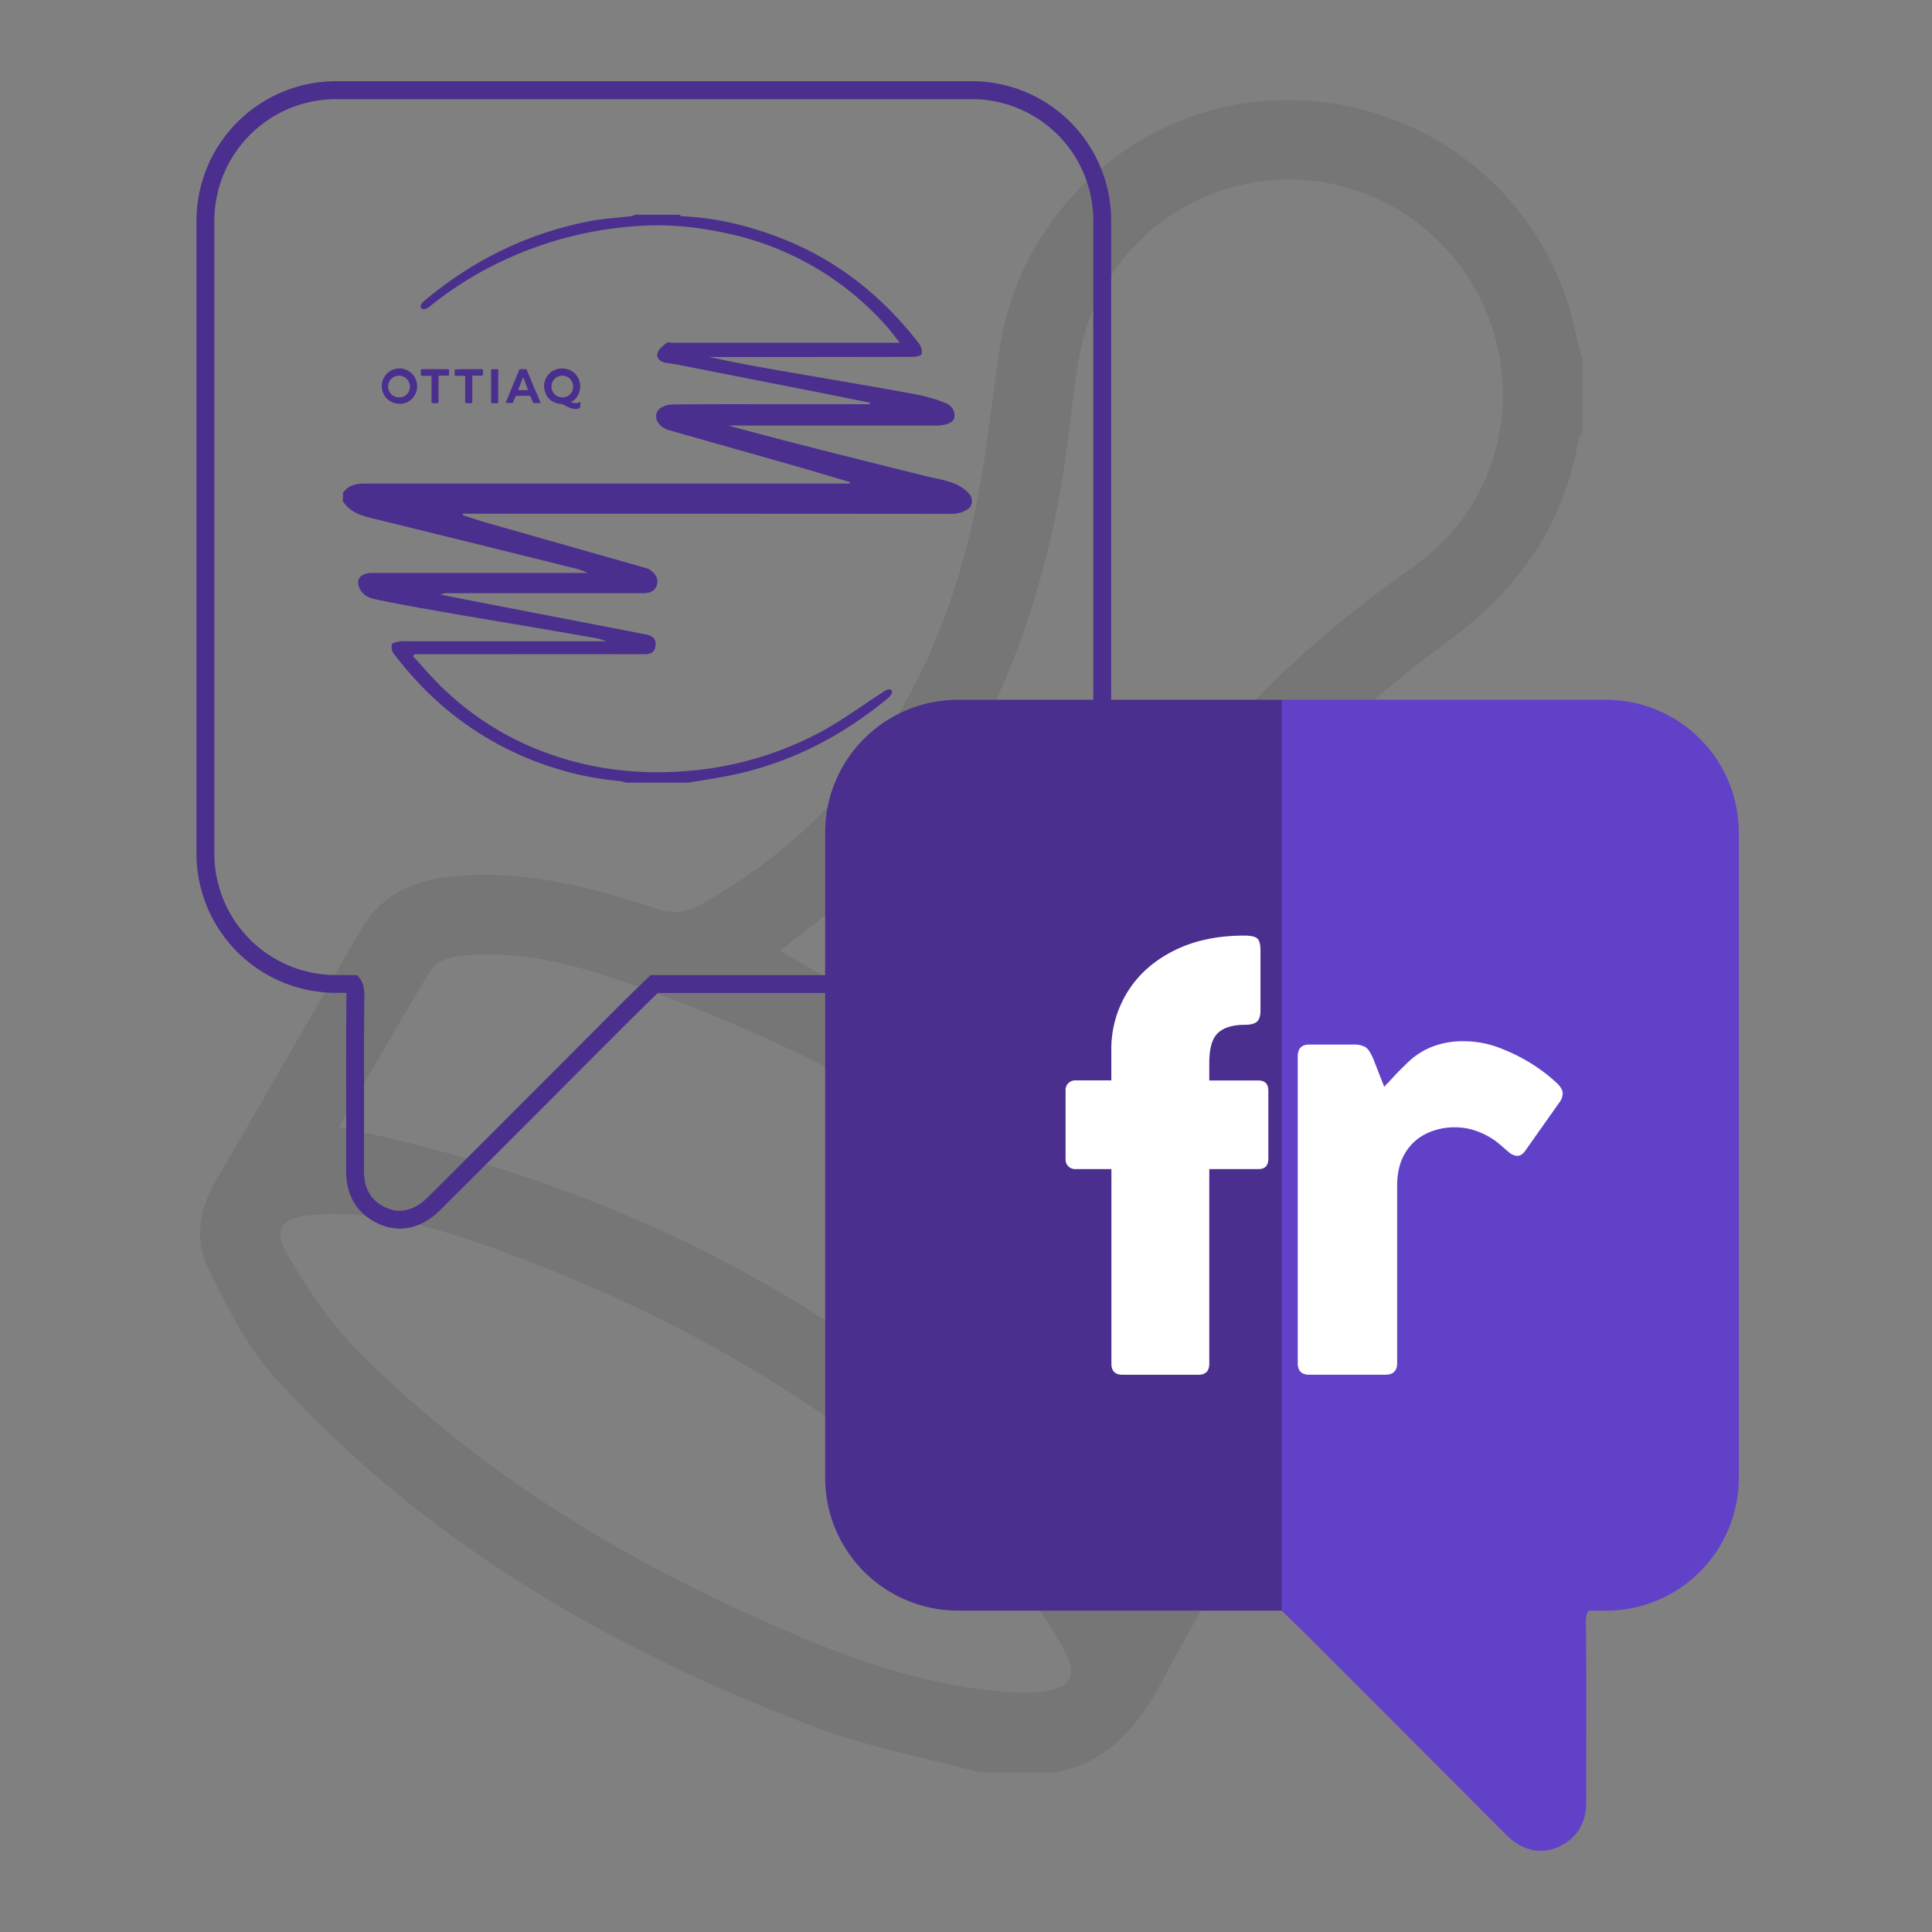
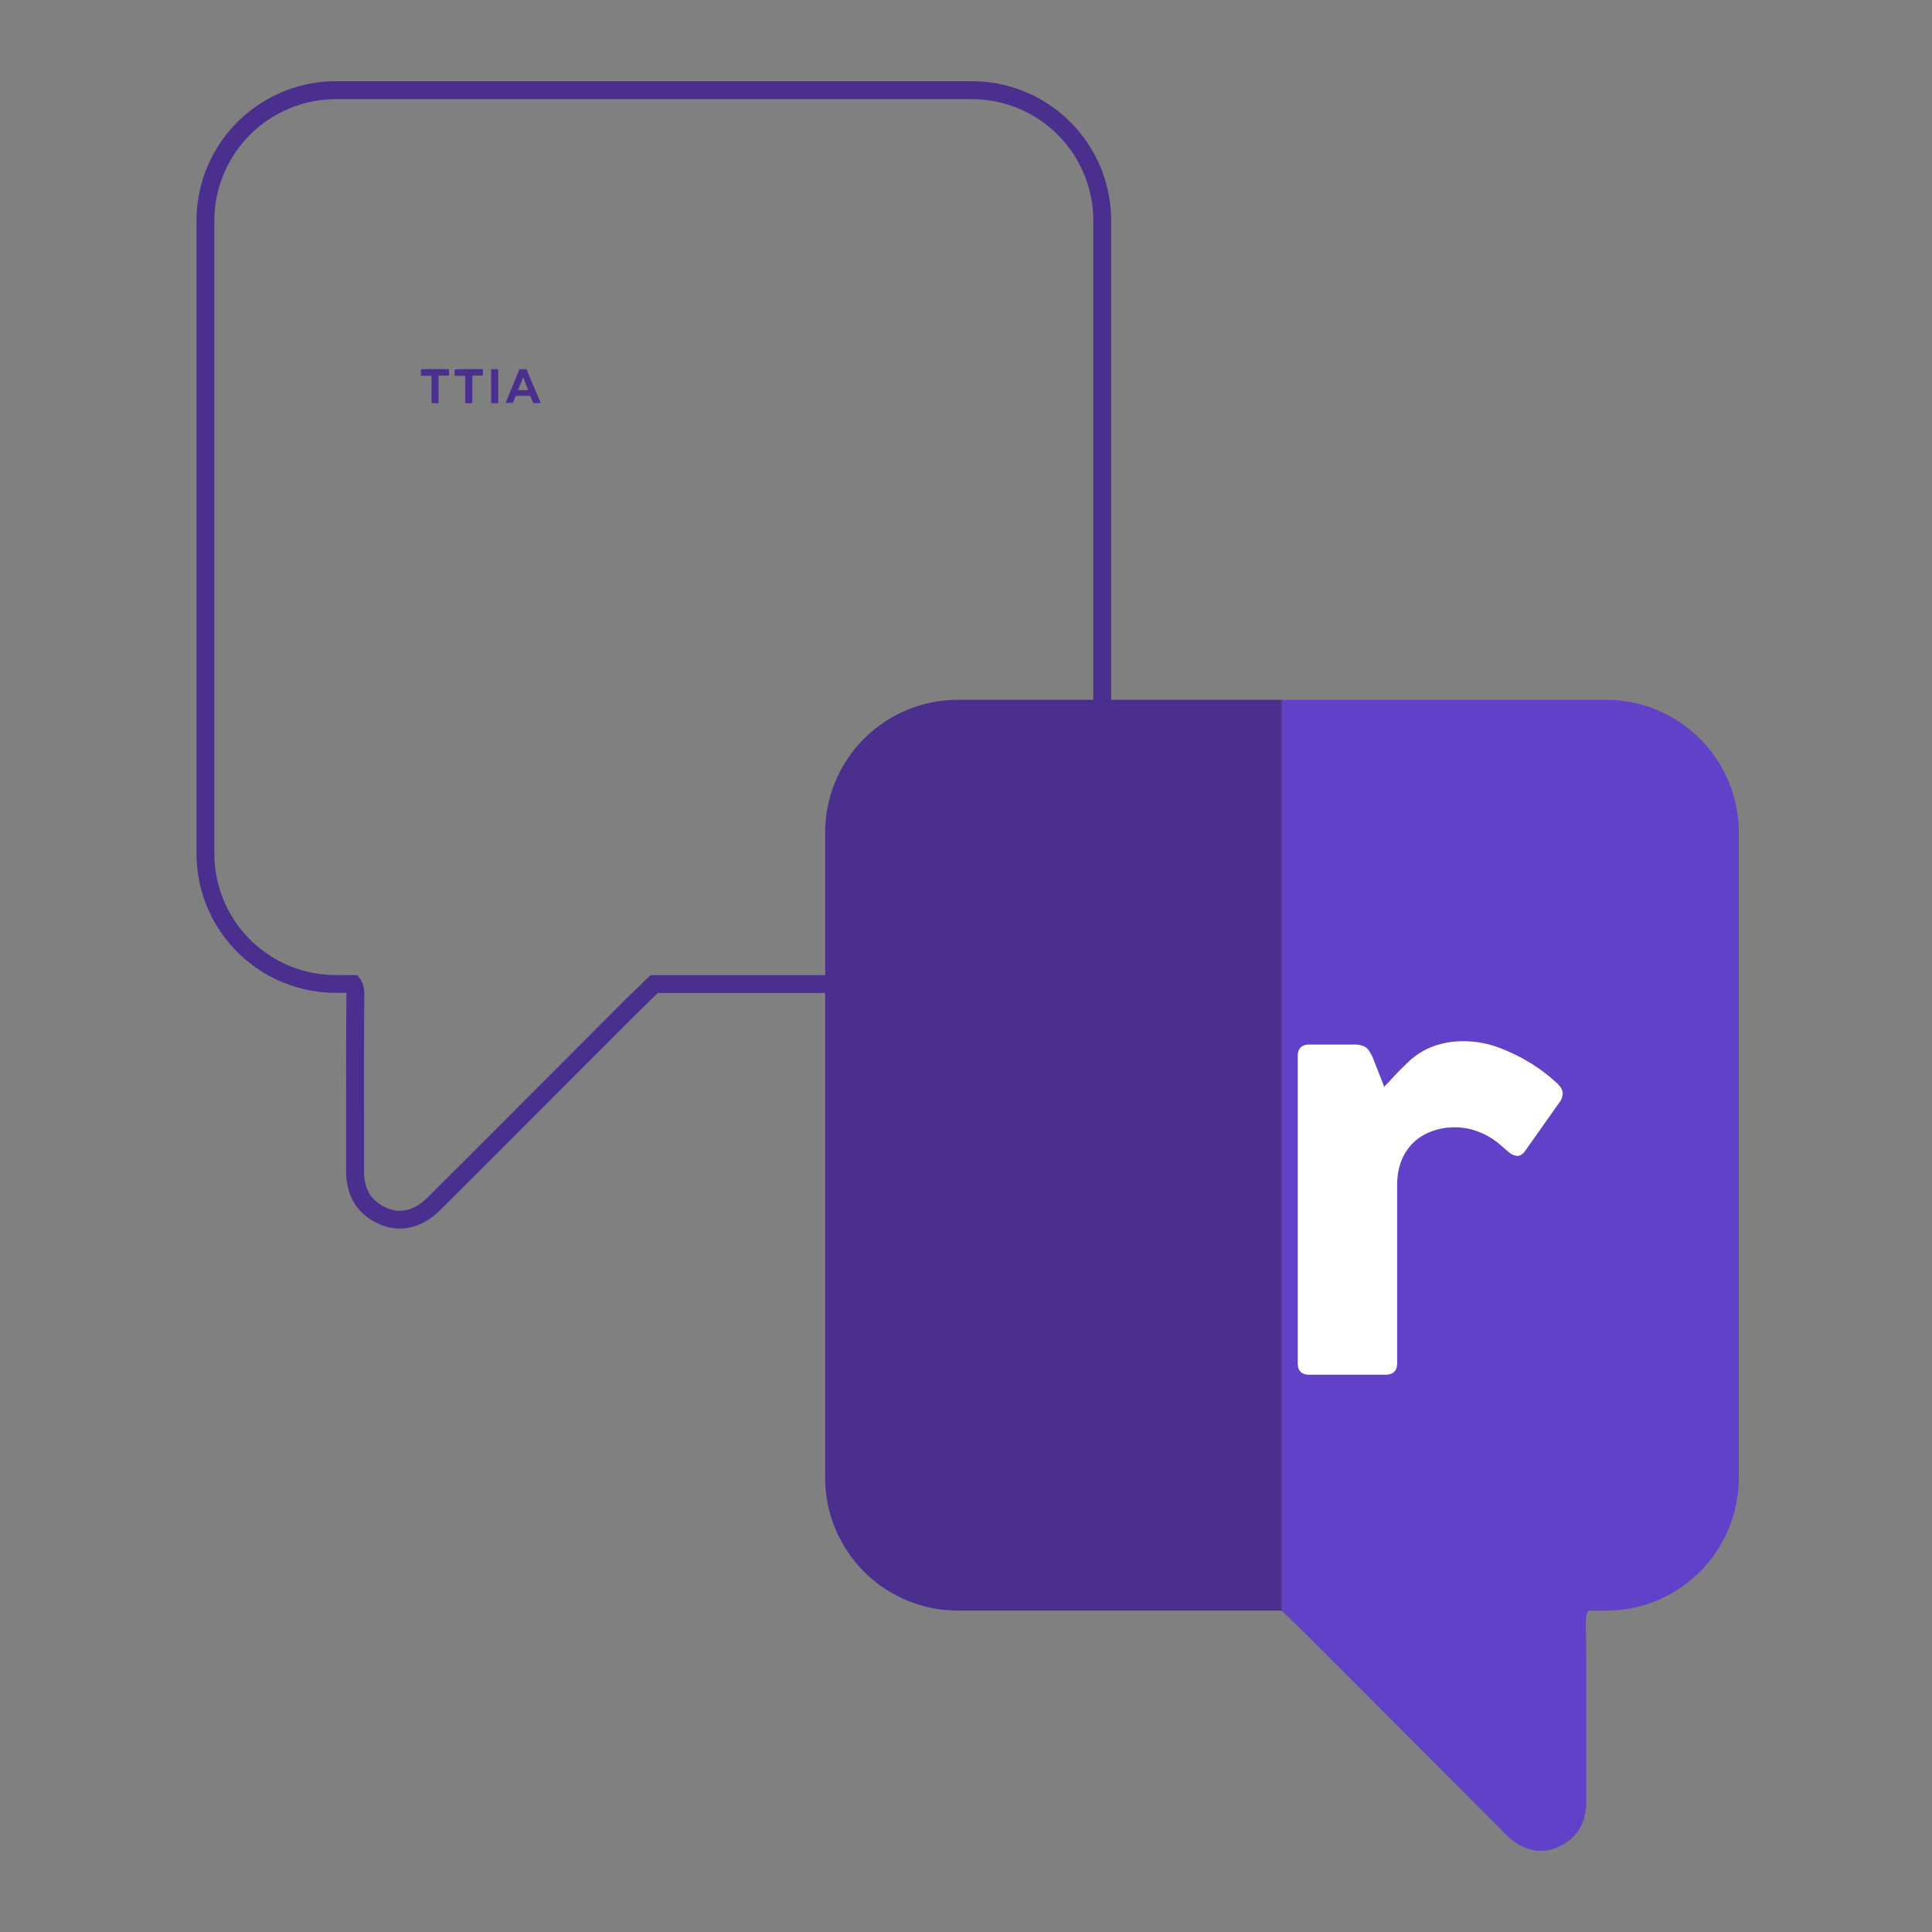
<svg xmlns="http://www.w3.org/2000/svg" id="Capa_1" data-name="Capa 1" viewBox="0 0 1080 1080">
  <rect x="0" y="0" width="1080" height="1080" fill="#808080" stroke="none" />
  <defs>
    <style>.cls-1{opacity:0.1;}.cls-2{fill:#1b1e21;}.cls-3{fill:#4b2f8e;}.cls-4{fill:#6241c9;}.cls-5{fill:#fff;}</style>
  </defs>
  <title>QUEBEC-</title>
  <g class="cls-1">
-     <path class="cls-2" d="M548,990.83c-31.13-8.41-63.22-14.3-93.22-25.69-114.32-43.4-218.34-103.78-301.35-195.35-15.77-17.39-26.74-39.74-37.19-61.13-7.58-15.5-4.83-32.56,4.13-48q40.77-70.32,81.29-140.77c11.23-19.52,29.15-27.72,50.45-29.93,39.65-4.11,77.33,5.56,114.39,17.85,9.62,3.18,17,2.54,25.82-2.44,85.93-48.44,132.3-124.57,152.49-218.49,6.4-29.79,9.31-60.34,13.74-90.55C570.19,116.77,637.83,57.05,717.45,56c81.39-1,150.25,55.73,164.46,135.49a82.23,82.23,0,0,0,2.68,9.1v41.74c-.77,1.09-2,2.09-2.23,3.28-8.14,49-34.63,85.13-74.47,114.1A684,684,0,0,0,729,427.41c-58.76,58.27-89.69,129.21-91.5,212.55-.31,14.43,3,24.73,14.59,34.71,27.8,24,52.61,51,67.77,85.24,9.54,21.53,9.38,42.51-3.34,63.64-22.91,38.06-45.58,76.32-66.47,115.51-13.7,25.71-30.28,46.05-60.31,51.77Zm45.34-368.52c.42-2.49,1.29-6,1.58-9.47,5.26-64.37,26.85-122.45,65.85-174.15,36.38-48.22,80.75-87.59,129.88-122.36,44.91-31.78,60.9-89,41.1-139.77C812.4,127,762,95.8,709.59,100.86c-54.67,5.28-98,46-106.72,101-4.8,30.14-7.07,60.79-13.62,90.52C571.46,373.06,539,446.27,474.1,501.21c-12.93,10.94-26.52,21.1-38.09,30.26ZM189.43,630.1C366.29,665.72,512.31,749.47,629.5,884.71c15.27-26.44,31.14-54.65,47.8-82.39,5.44-9.05,6.21-17.72,1.05-26.1-8.21-13.34-16-27.41-26.66-38.68C566.92,647.65,463,588.09,347.09,548.25c-28.49-9.79-57.83-17.11-88.44-14-6,.6-14.42,2.68-17.06,7C223.19,571,206,601.48,189.43,630.1ZM568.18,946.18c2.32,0,4.64.09,7,0,24.22-1,29.39-8.35,17.06-28.77-10.19-16.88-22-33.44-36-47.24C474,789.09,376.52,732.75,268,695c-30.23-10.5-61.22-18.57-93.78-15.81-17.07,1.45-21.95,7.92-13.38,22.45C171.74,720.24,184,738.79,199,754.05,268.89,825.05,353,874.82,444,913.61,483.74,930.54,524.61,943.74,568.18,946.18Z" />
-   </g>
+     </g>
  <path class="cls-3" d="M466.87,545.1H365.73l-2.07,0-1.45,1.41c-5.79,5.6-11.77,11.38-17.57,17.18L309.45,599c-23.07,23.09-46.92,47-70.38,70.36-7.23,7.23-15.41,9.29-23.06,5.81-8.54-3.86-12.52-10.4-12.52-20.57,0-11.87,0-23.95,0-35.64,0-20.43-.06-41.57.18-62.36,0-3.2-.29-6.84-2.49-9.63l-1.5-1.91h-12a67.93,67.93,0,0,1-67.85-67.86v-354a68.05,68.05,0,0,1,68-67.77H543.3a67.93,67.93,0,0,1,67.85,67.85V401.59a31.26,31.26,0,0,1,10,.85V123.24A77.93,77.93,0,0,0,543.3,45.39H187.78a78.07,78.07,0,0,0-77.95,77.76v354A77.94,77.94,0,0,0,187.68,555h6c0,.41,0,.9,0,1.48-.24,20.8-.21,42-.18,62.44,0,11.67,0,23.74,0,35.61,0,14.19,6.2,24.18,18.39,29.69a27.88,27.88,0,0,0,11.57,2.57c7.93,0,15.81-3.54,22.68-10.41C269.6,653,293.45,629.11,316.52,606q17.6-17.61,35.2-35.21c5.26-5.27,10.7-10.54,16-15.71h97.93A33.26,33.26,0,0,1,466.87,545.1Z" />
  <g id="hB78oB">
-     <path class="cls-3" d="M191.72,275.56c2.89-4.29,7.18-5.23,12-5.23H474.91c.07-.31.07-.55.15-.86-9.76-2.89-19.45-5.78-29.21-8.59-24-6.88-48.05-13.6-72-20.47-6.25-1.8-9.22-7.81-5.39-11.64,1.79-1.8,5.08-2.66,7.73-2.66,19.06-.23,38.2-.15,57.26-.15h52.74c0-.32.07-.55.07-.86-7.89-1.56-15.78-3.21-23.67-4.77q-41.83-8.21-83.74-16.48c-2.11-.39-4.3-.7-6.41-1-3.12-.47-5.62-2.34-4.92-5.39.55-2.18,3.05-4.06,5-5.7.78-.62,2.5-.16,3.83-.16H503c-3-3.67-5.23-6.87-7.81-9.68a164.72,164.72,0,0,0-89.21-51.56c-14.93-3.21-30.08-5-45.31-4.22a208.34,208.34,0,0,0-81.8,20.7,197,197,0,0,0-37.5,23.59c-1.4,1.17-3.28,2.74-5.07,2.35a1.72,1.72,0,0,1-1.17-1.25c-.08-1.8,1.87-3.21,3.2-4.3,26.56-22,56.64-36.72,90.54-43.44,7.73-1.56,15.78-2,23.67-2.89a10,10,0,0,0,2.66-.86H379.6c.62.32,1.17.86,1.8.86,18.28.79,35.78,4.93,52.81,11.33,32.42,12.11,58.51,32.58,79.52,59.84a7.71,7.71,0,0,1,1.49,5.86c-.24.94-3.44,1.56-5.24,1.56q-54,.12-108,.08h-5.47c16.41,3.6,32.89,6.49,49.37,9.3,22.74,4,45.55,7.73,68.28,12,7.5,1.88,9.14,2.34,14.53,4.53,4.38,1.72,5.31,5.78,4.77,7.81-.39,4.46-8.6,4.69-9.92,4.69H407.1C444,247.91,480.84,257,517.64,266.19c8.67,2.19,18.2,2.73,24.61,10.39a6.41,6.41,0,0,1,0,7c-3.21,2.89-6.88,3.67-11.17,3.67q-135-.12-270.07-.08h-2.19c-.07.24-.15.55-.23.79,4.61,1.48,9.14,3,13.83,4.37L359.13,317a15.14,15.14,0,0,1,4,1.4c3.12,2,5.23,5.08,4,8.83-1.09,3.44-4.22,4.38-7.73,4.38H250.54a8.54,8.54,0,0,0-4.29.78c13.67,2.65,27.42,5.39,41.09,8,24.53,4.77,49,9.46,73.51,14.22,3.67.71,6.25,2.42,5.55,6.72-.63,4-3.44,4.38-6.8,4.38-41.09-.08-82.18,0-123.27,0h-4.69c-.24.39-.55.7-.78,1.09,5.62,6.09,11,12.5,17,18.2,23.51,22.42,51.4,36.56,83.27,43.12a187.72,187.72,0,0,0,49.38,3.13,190.26,190.26,0,0,0,77.57-21.72c11.8-6.25,22.73-14.37,34-21.64.39-.23.78-.47,1.1-.7,1.33-1,4.14-2.74,5.23-1.25s-1.33,3.75-2.66,4.84c-26.4,21.72-56.09,36.72-89.83,43.13-7,1.32-14.07,2.42-21.1,3.59h-35a17.07,17.07,0,0,0-3.28-.86A172.09,172.09,0,0,1,305.93,428a174.92,174.92,0,0,1-73.51-47.89c-4.3-4.69-8.44-9.61-12.34-14.69a6.56,6.56,0,0,1-1-5.23c.31-.94,2.89-1.25,4.45-1.64a12.86,12.86,0,0,1,3.05-.08H338.9c-2.35-.78-3.52-1.33-4.69-1.56-16.17-2.81-32.42-5.63-48.67-8.36s-32.42-5.47-48.67-8.36c-9.22-1.64-18.43-3.36-27.65-5.31-4-.86-7.35-3.05-8.67-7.11-1.49-4.61,1.64-7.5,7.73-7.5H328.51a36.73,36.73,0,0,0-9-3q-56.13-13.95-112.18-27.73C201,288,195.23,285.88,191.56,280A43.06,43.06,0,0,0,191.72,275.56Z" />
-   </g>
-   <path class="cls-3" d="M319.21,224.79c1.8.7,3.44,1,5.16-.32a10.38,10.38,0,0,1-.08,3.13c-.24.7-1.25.94-2,1a8.8,8.8,0,0,1-4.45-.93c-1.18-.55-2.35-1.18-3.52-1.72a1.8,1.8,0,0,0-.94-.16c-4.06-.39-7.42-2.58-8.67-6.72a9.84,9.84,0,0,1,4.3-11.72,10.45,10.45,0,0,1,7.5-1.09,9.15,9.15,0,0,1,6.32,4.38,10.2,10.2,0,0,1,1.25,7.57,9.83,9.83,0,0,1-3.74,5.86A3,3,0,0,0,319.21,224.79Zm1.17-8.91a6.06,6.06,0,1,0-6,6.25A5.89,5.89,0,0,0,320.38,215.88Z" />
-   <path class="cls-3" d="M223,225.72a9.88,9.88,0,1,1,10.16-9.84A9.67,9.67,0,0,1,223,225.72Zm6.1-9.84a6.06,6.06,0,1,0-6,6.25A5.89,5.89,0,0,0,229.14,215.88Z" />
+     </g>
  <path class="cls-3" d="M302.26,225.25c-.39,0-.78.08-1.09.08h-2.5a.77.77,0,0,1-.86-.62c-.39-1-.78-2-1.25-3.05a.89.89,0,0,0-.55-.39h-7.27c-.23,0-.54.31-.62.47-.47,1-.86,2-1.25,3.12-.08.16-.31.39-.47.39H283c-.07,0-.15-.07-.31-.15l1.64-4c.7-1.79,1.49-3.51,2.19-5.31s1.48-3.51,2.19-5.31c.46-1.17,1-2.27,1.4-3.44a.92.92,0,0,1,.94-.7h2.66a.78.78,0,0,1,.86.62c1.25,3.13,2.57,6.18,3.82,9.3C299.76,219.24,301,222.21,302.26,225.25ZM292.49,211l-.23.23c-.78,2.11-1.64,4.14-2.42,6.25-.16.47,0,.63.47.63h4.06c.78,0,.86-.16.55-.86-.55-1.41-1.1-2.81-1.57-4.22C293,212.36,292.81,211.66,292.49,211Z" />
  <path class="cls-3" d="M243.2,206.35h7c.63,0,.86.23.86.86a17.19,17.19,0,0,0,0,2c0,.62-.23.78-.78.78H246c-.62,0-.86.16-.86.86v13.59c0,.94,0,.94-.93.94H242c-.63,0-.78-.16-.78-.78V211.19c0-1.09,0-1.09-1.1-1.09h-4c-.63,0-.94-.16-.86-.86a8,8,0,0,0,0-2c-.08-.63.23-.86.86-.86C238.51,206.35,240.86,206.35,243.2,206.35Z" />
  <path class="cls-3" d="M262.1,206.35h7c.86,0,.86.08.86.86v2c0,.55-.24.78-.78.78h-4.22c-.94,0-.94,0-.94.94v13.51c0,.86,0,.94-.86.94h-2.19c-.93,0-.93,0-.93-.86V211.11c0-1,0-1-1-1h-4.14c-.55,0-.78-.24-.78-.78a17.19,17.19,0,0,0,0-2c-.08-.71.23-.86.86-.86C257.42,206.35,259.76,206.35,262.1,206.35Z" />
  <path class="cls-3" d="M274.53,215.88v-8.67c0-.71.23-.86.86-.86.78.08,1.64,0,2.42,0,.47,0,.7.15.7.7v17.66a.62.62,0,0,1-.7.7h-2.58c-.55,0-.7-.23-.7-.78Z" />
  <path class="cls-3" d="M716.62,391.2H535.5a74.24,74.24,0,0,0-74.23,74.22v360.7a74.25,74.25,0,0,0,74.23,74.22H716.62Z" />
  <path class="cls-4" d="M897.74,391.2H716.62V900.34h-.19c6,5.8,12,11.6,17.88,17.49q53.78,53.79,107.47,107.67c8.89,8.89,19.43,11.41,29.19,7,10.92-4.93,15.75-13.63,15.75-25.61-.09-33.25.2-66.59-.19-99.84,0-3.19.39-5.32,1.45-6.67h9.76A74.25,74.25,0,0,0,972,826.11V465.42A74.24,74.24,0,0,0,897.74,391.2Z" />
-   <path class="cls-5" d="M601.24,653.53a5.31,5.31,0,0,1-5.57-5.73V609.68a5.31,5.31,0,0,1,5.57-5.73h20V586.77a60.18,60.18,0,0,1,8.89-32q8.88-14.55,25.69-23.14T695.43,523c3.82,0,6.3.56,7.46,1.66s1.73,3.37,1.73,6.78v33.46q0,4.67-2.11,6.33t-6.63,1.65q-10.1,0-15,4.53T676,594.15V604h27.43q5.57,0,5.57,5.73V647.8q0,5.73-5.57,5.73H676v108.8c0,4.13-2.06,6.18-6.18,6.18H627.62c-4.22,0-6.33-2-6.33-6.18V653.53Z" />
  <path class="cls-5" d="M731.92,583.91h24.71a13.3,13.3,0,0,1,6.4,1.28c1.56.85,3,2.94,4.45,6.25l6.33,16.13a21.54,21.54,0,0,1,2.41-2.57,175.07,175.07,0,0,1,12.28-12.5A41,41,0,0,1,800.94,585a47.57,47.57,0,0,1,17.63-2.94A56.06,56.06,0,0,1,840,586.47,98.88,98.88,0,0,1,858.28,596a92.93,92.93,0,0,1,11.53,9q3.77,3.32,3.76,6.33a9.12,9.12,0,0,1-2.11,5.28l-18.83,26.67q-2,2.87-4.52,2.86a7.7,7.7,0,0,1-4.68-2.1q-.6-.46-5.2-4.45A40.11,40.11,0,0,0,827,632.88a35.52,35.52,0,0,0-13.57-2.71A36.22,36.22,0,0,0,797,633.86a27.69,27.69,0,0,0-11.68,11q-4.29,7.32-4.3,17.71V762q0,6.48-6.63,6.48H731.92q-6.48,0-6.48-6.48V590.54Q725.44,583.91,731.92,583.91Z" />
</svg>